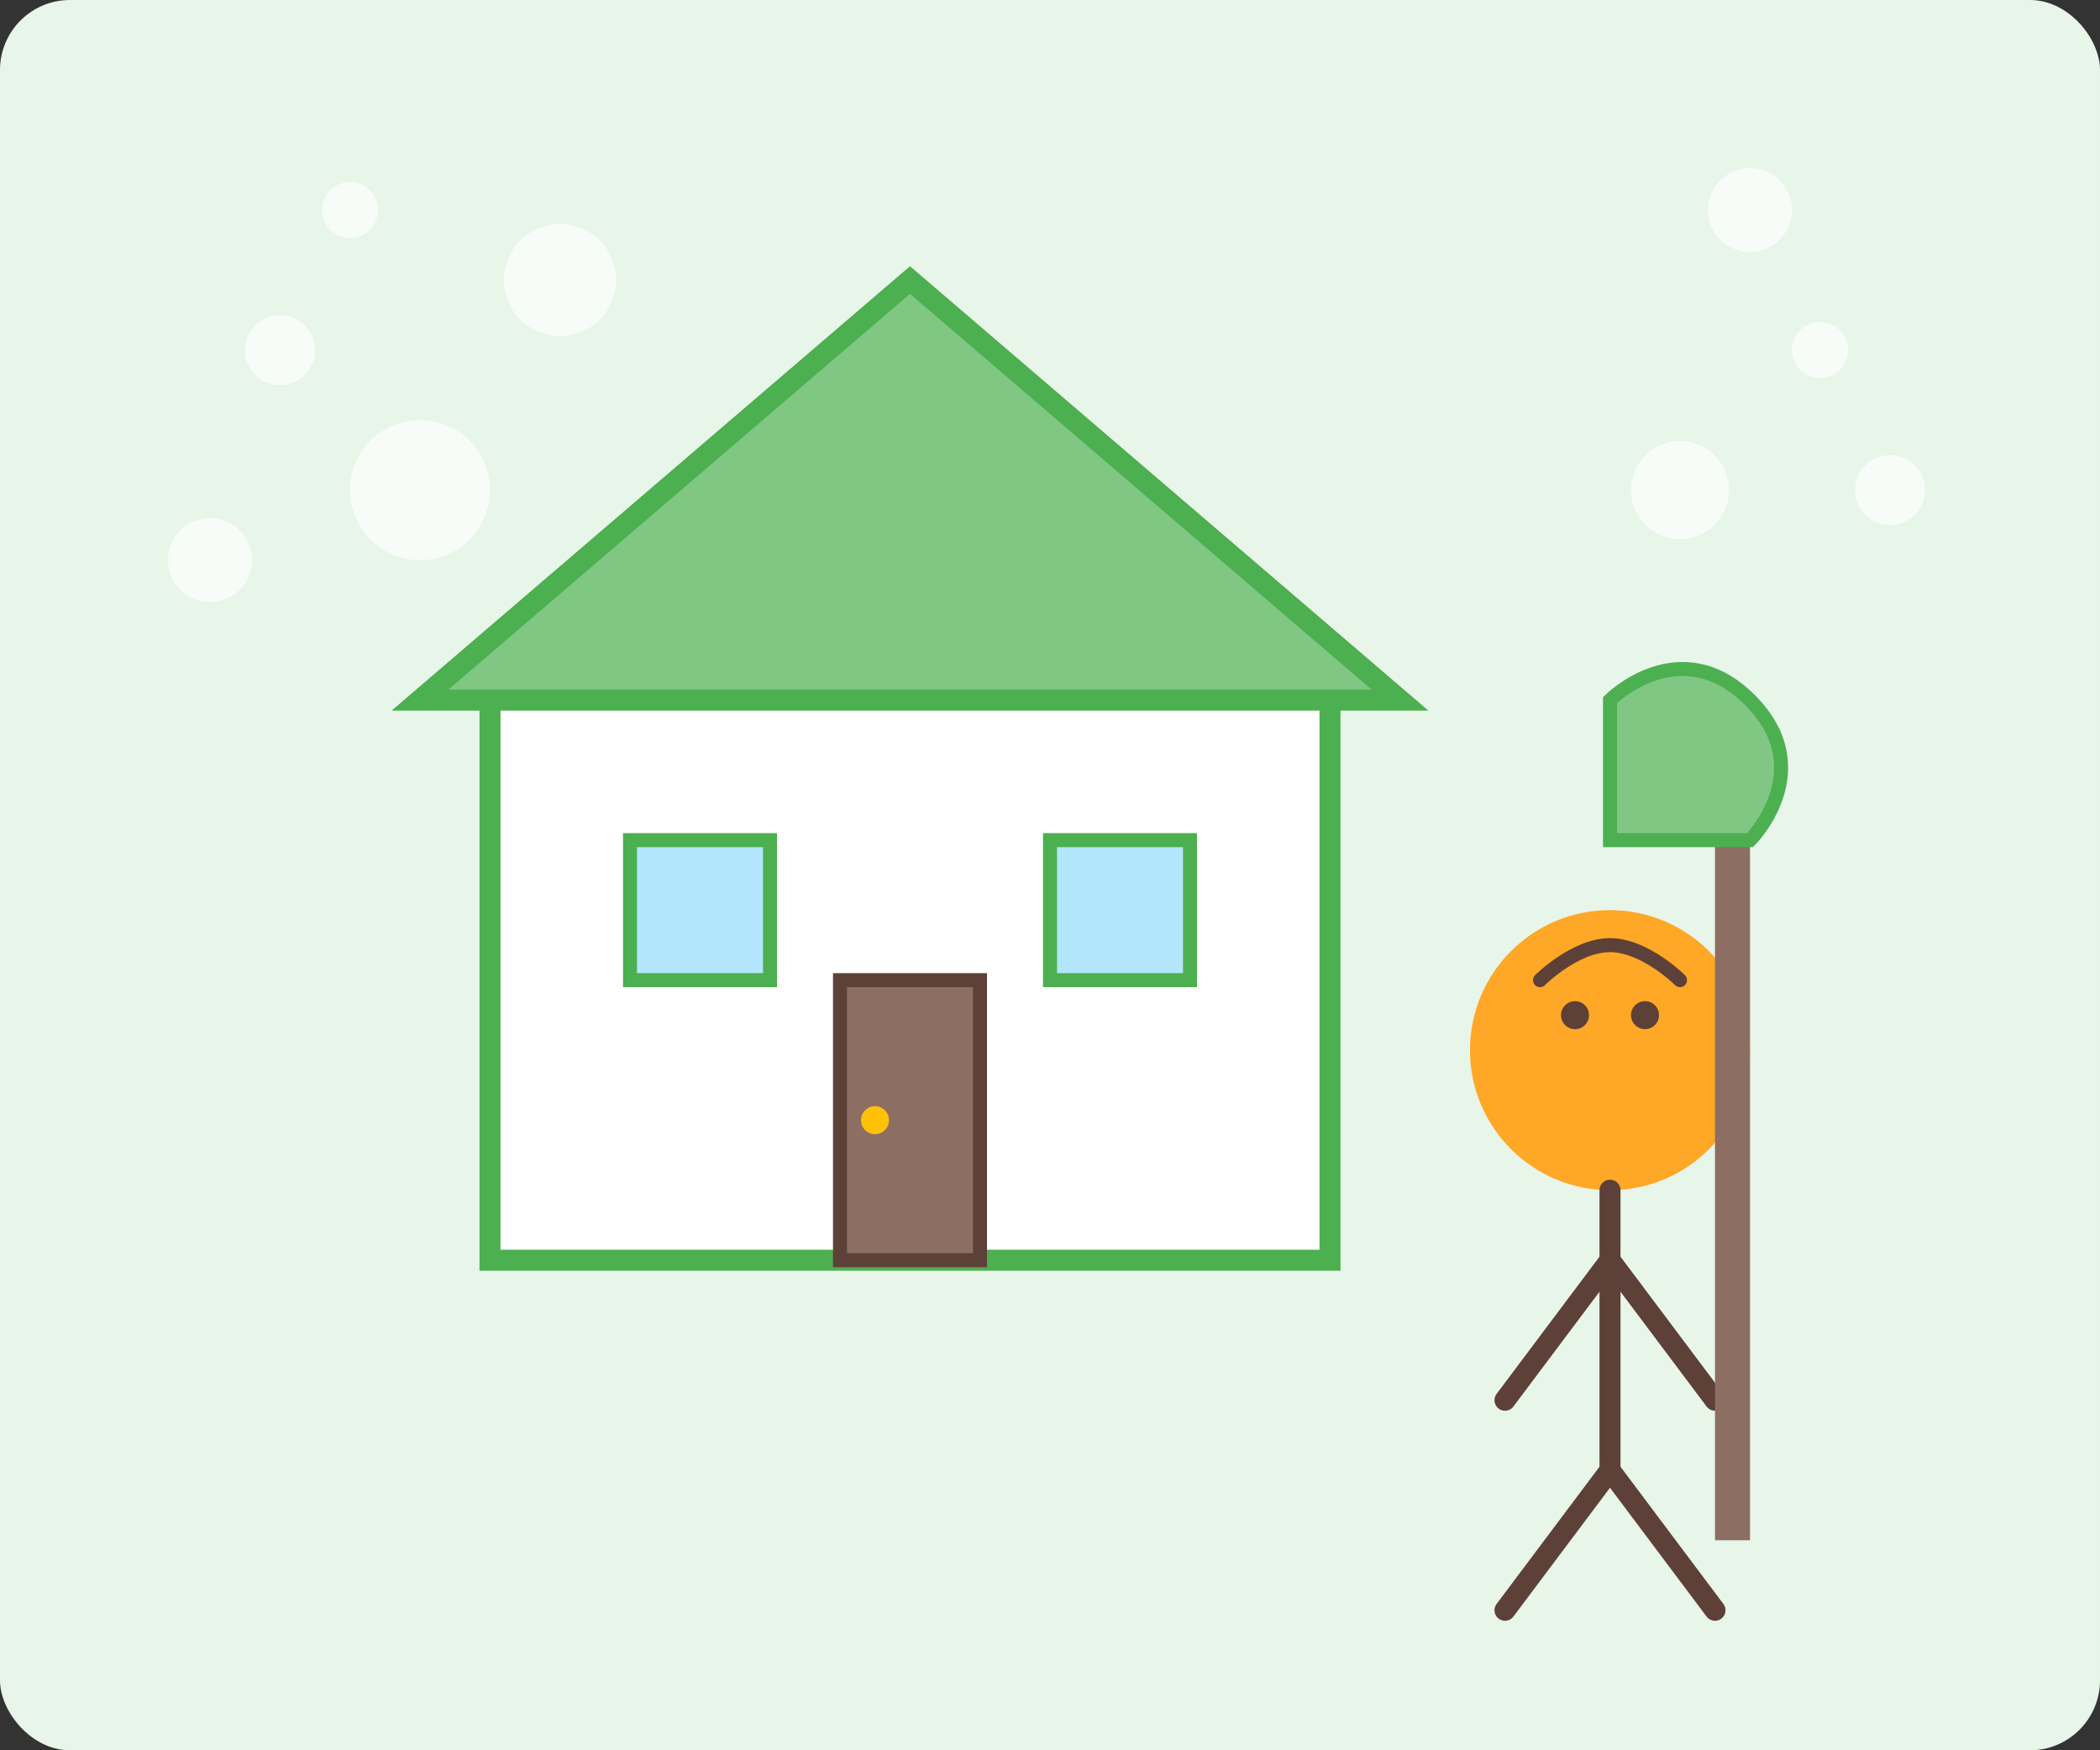
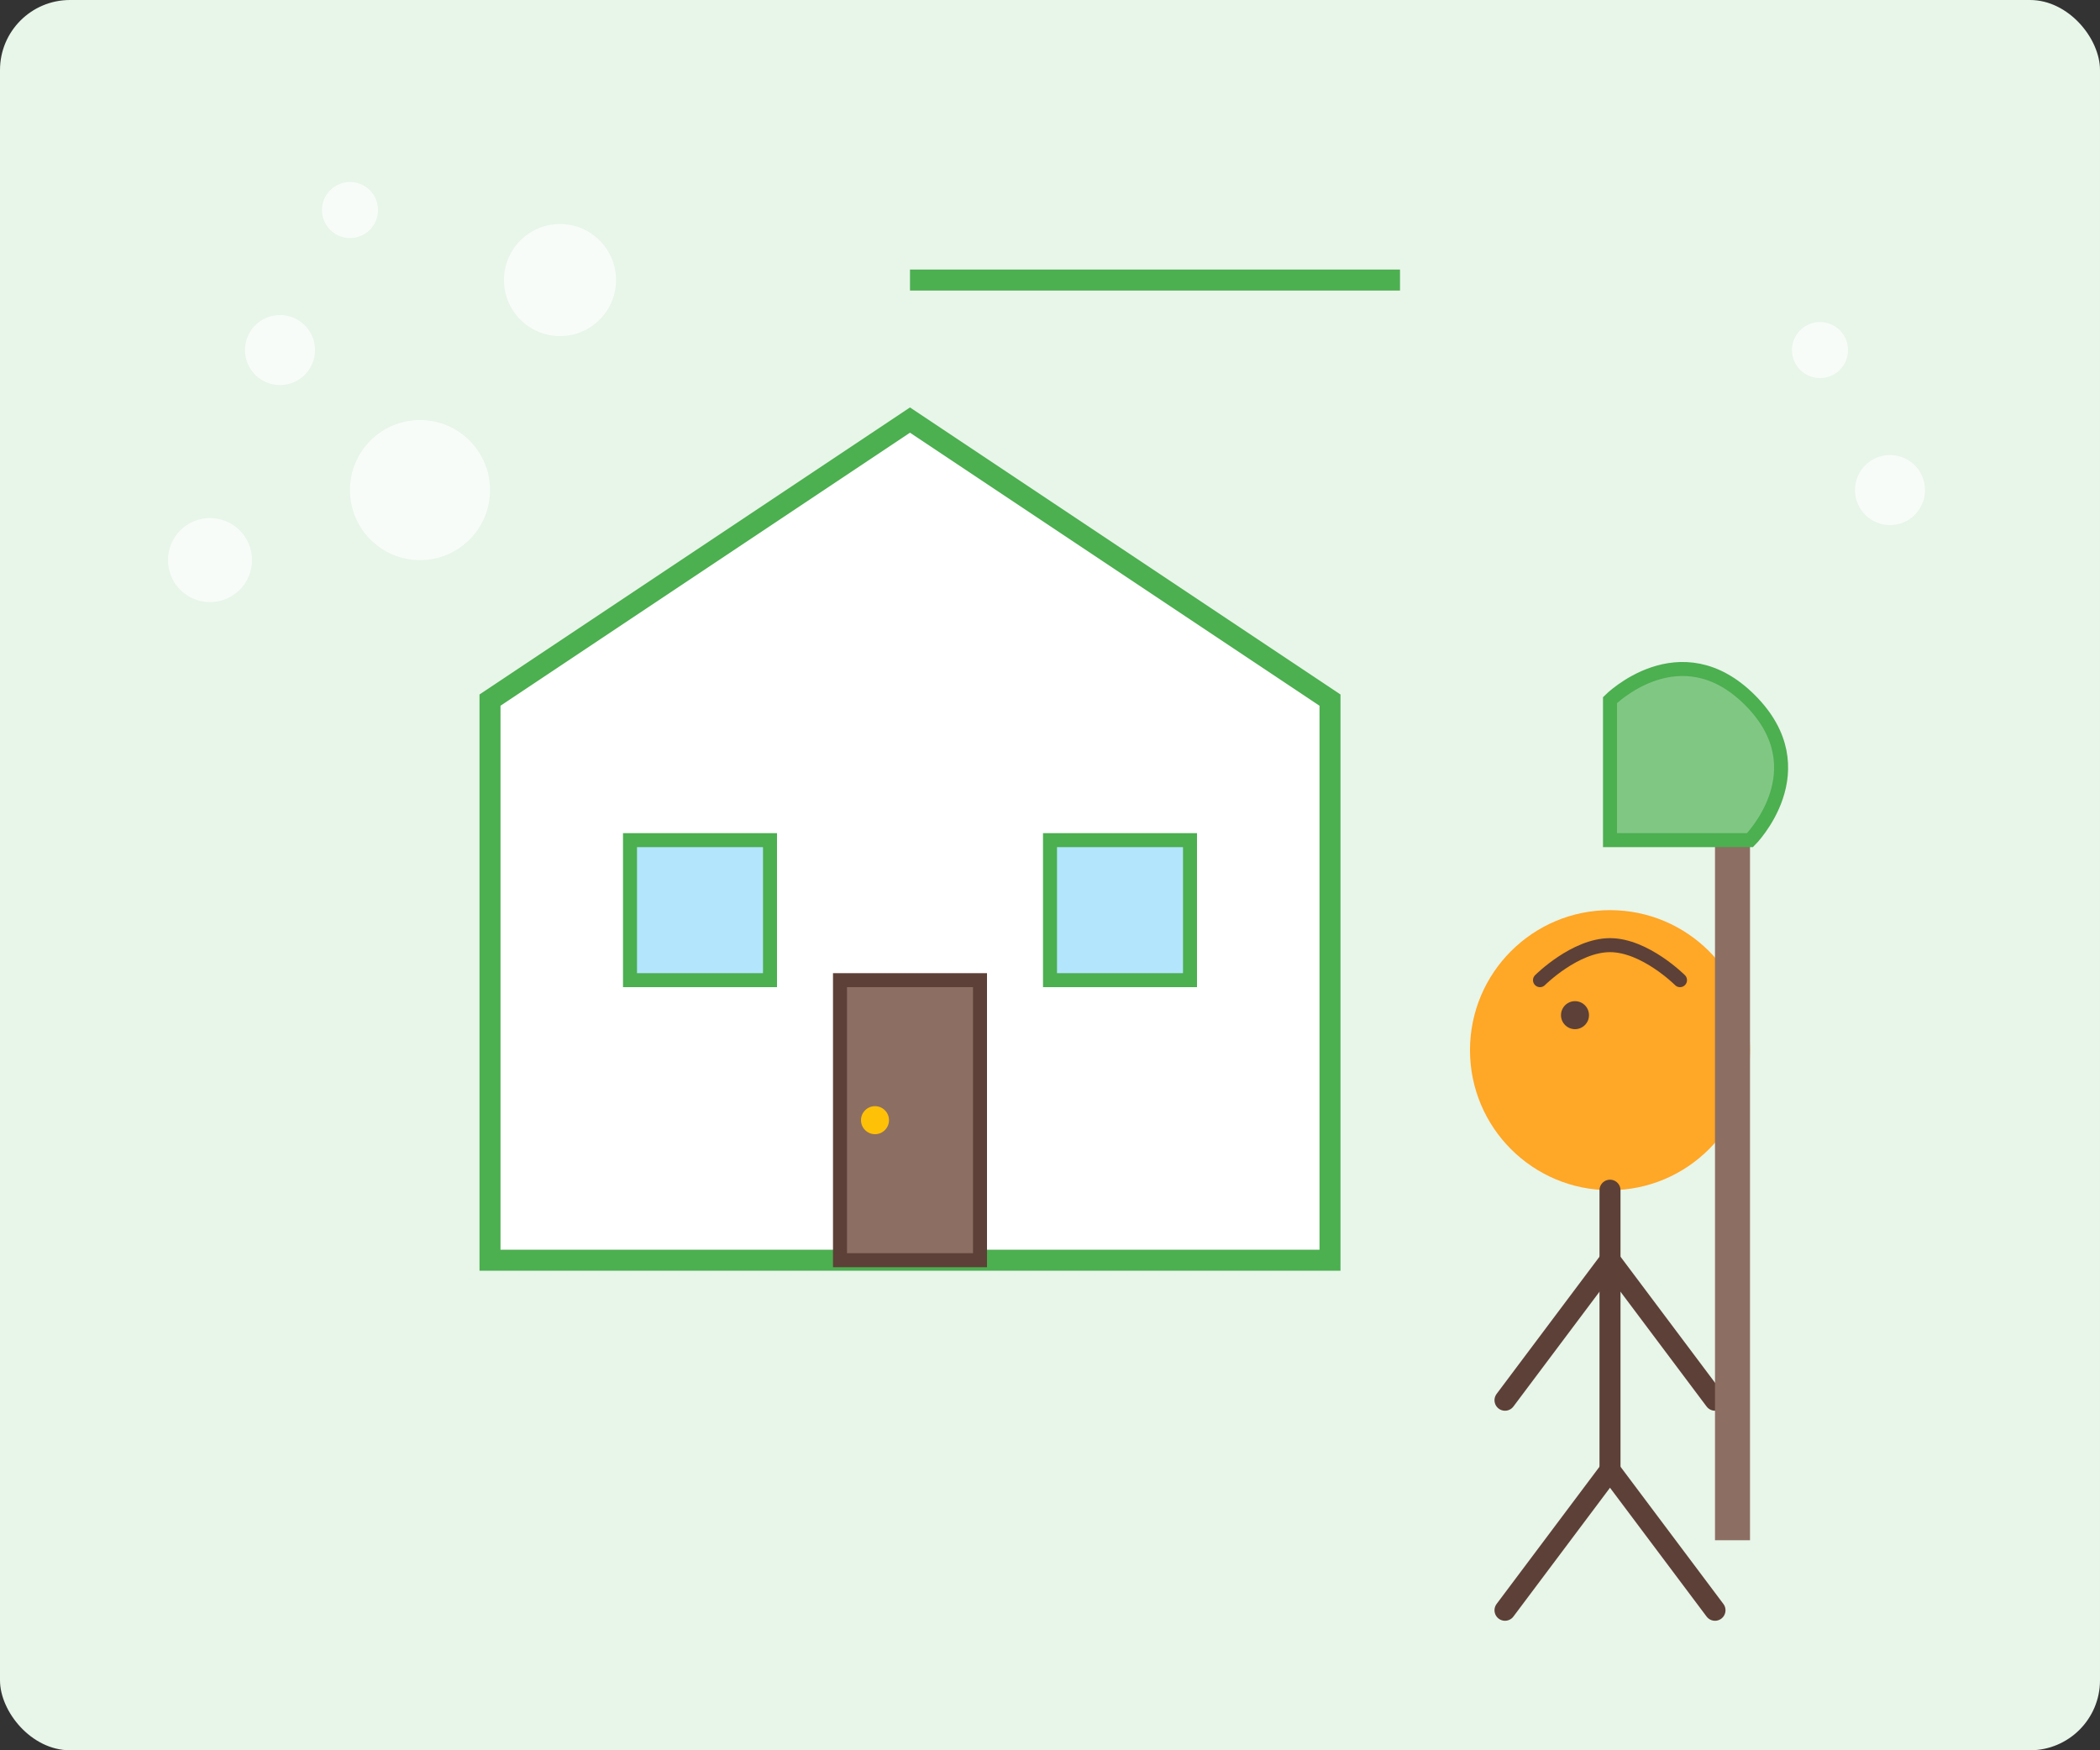
<svg xmlns="http://www.w3.org/2000/svg" width="300" height="250" viewBox="0 0 300 250" fill="none">
  <rect x="0" y="0" width="300" height="250" fill="#333333" stroke="none" />
  <rect width="300" height="250" rx="10" fill="#E8F5E9" />
  <path d="M70 180H190V100L130 60L70 100V180Z" fill="white" stroke="#4CAF50" stroke-width="3" />
  <rect x="90" y="120" width="20" height="20" fill="#B3E5FC" stroke="#4CAF50" stroke-width="2" />
  <rect x="150" y="120" width="20" height="20" fill="#B3E5FC" stroke="#4CAF50" stroke-width="2" />
  <rect x="120" y="140" width="20" height="40" fill="#8D6E63" stroke="#5D4037" stroke-width="2" />
  <circle cx="125" cy="160" r="2" fill="#FFC107" />
-   <path d="M130 40L60 100H200L130 40Z" fill="#81C784" stroke="#4CAF50" stroke-width="3" />
+   <path d="M130 40H200L130 40Z" fill="#81C784" stroke="#4CAF50" stroke-width="3" />
  <circle cx="230" cy="150" r="20" fill="#FFA726" />
  <path d="M220 140C220 140 225 135 230 135C235 135 240 140 240 140" stroke="#5D4037" stroke-width="2" stroke-linecap="round" />
  <circle cx="225" cy="145" r="2" fill="#5D4037" />
-   <circle cx="235" cy="145" r="2" fill="#5D4037" />
  <path d="M230 170L230 210" stroke="#5D4037" stroke-width="3" stroke-linecap="round" />
  <path d="M230 180L215 200" stroke="#5D4037" stroke-width="3" stroke-linecap="round" />
  <path d="M230 180L245 200" stroke="#5D4037" stroke-width="3" stroke-linecap="round" />
  <path d="M230 210L215 230" stroke="#5D4037" stroke-width="3" stroke-linecap="round" />
  <path d="M230 210L245 230" stroke="#5D4037" stroke-width="3" stroke-linecap="round" />
  <rect x="245" y="120" width="5" height="100" fill="#8D6E63" />
  <path d="M230 100C230 100 240 90 250 100C260 110 250 120 250 120H230V100Z" fill="#81C784" stroke="#4CAF50" stroke-width="2" />
  <circle cx="60" cy="70" r="10" fill="white" fill-opacity="0.7" />
  <circle cx="40" cy="50" r="5" fill="white" fill-opacity="0.7" />
  <circle cx="80" cy="40" r="8" fill="white" fill-opacity="0.7" />
  <circle cx="50" cy="30" r="4" fill="white" fill-opacity="0.7" />
  <circle cx="30" cy="80" r="6" fill="white" fill-opacity="0.7" />
-   <circle cx="240" cy="70" r="7" fill="white" fill-opacity="0.7" />
  <circle cx="260" cy="50" r="4" fill="white" fill-opacity="0.7" />
-   <circle cx="250" cy="30" r="6" fill="white" fill-opacity="0.7" />
  <circle cx="270" cy="70" r="5" fill="white" fill-opacity="0.7" />
</svg>